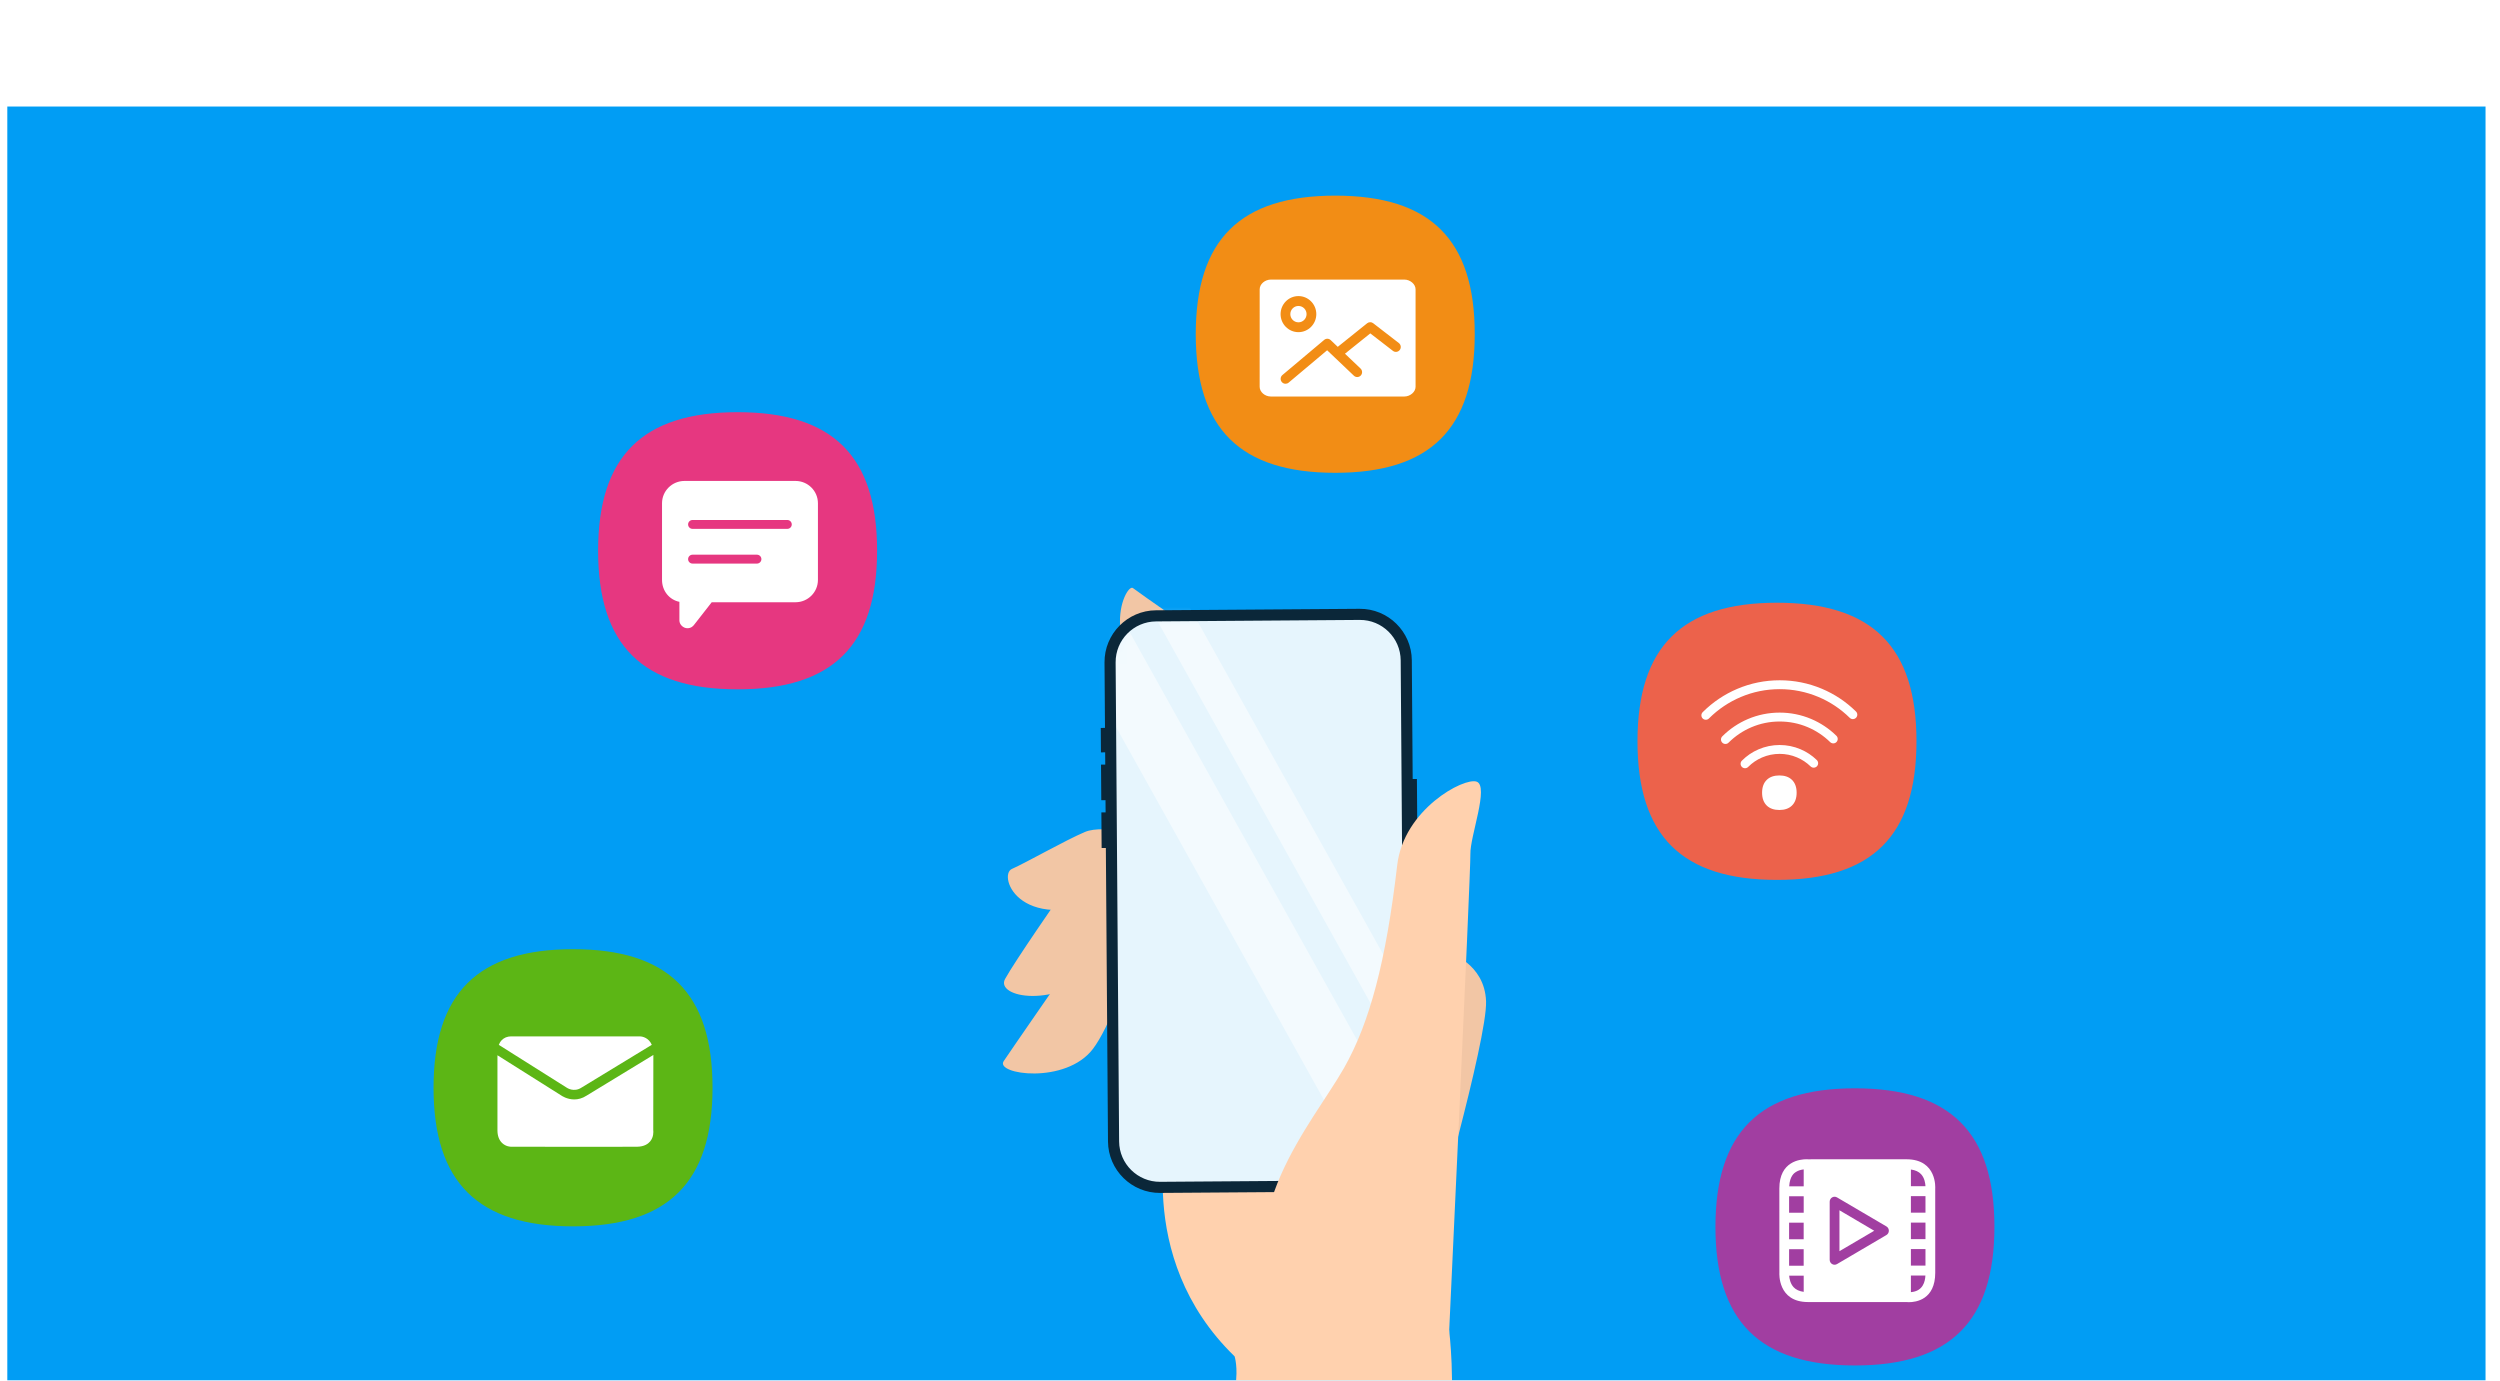
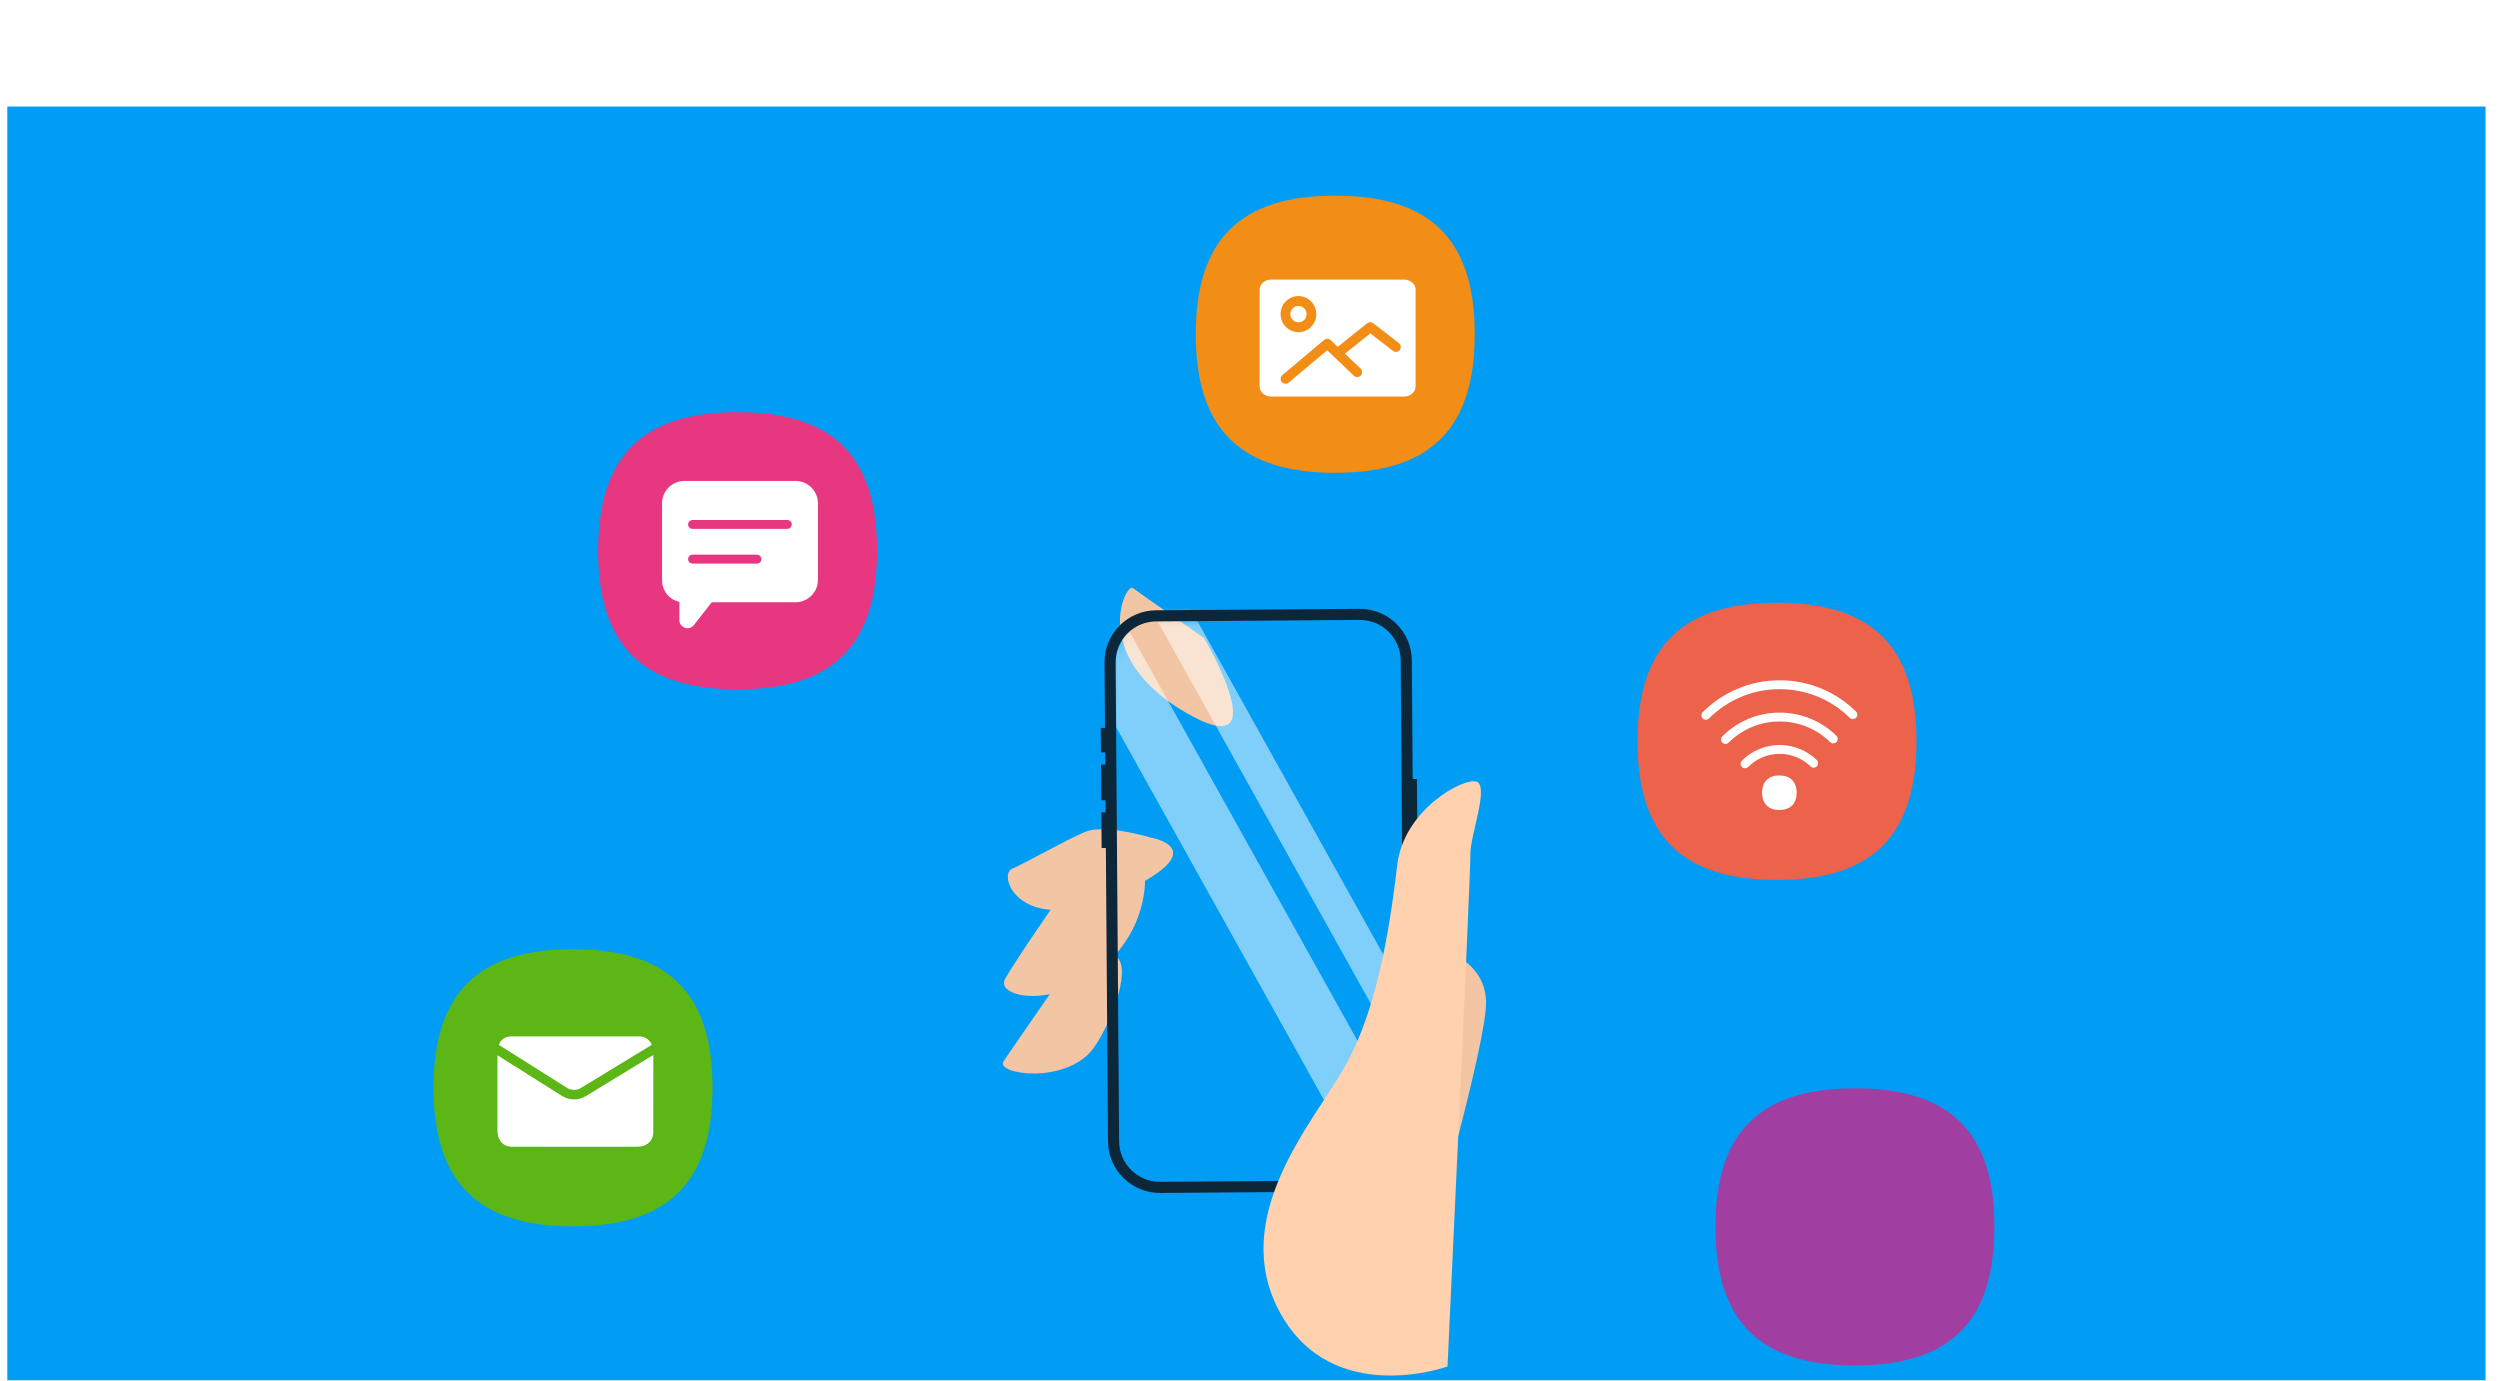
<svg xmlns="http://www.w3.org/2000/svg" width="262.283" height="144.835" viewBox="21.234 17.822 262.283 144.835" fill="none">
  <g clip-path="url(#clip0_261_6109)" filter="url(#filter0_dd_261_6109)">
    <rect width="260" height="144" transform="translate(22 17)" fill="white" />
    <rect width="260" height="144" transform="translate(22 17)" fill="#019DF4" />
    <path d="M173.214 105.758C173.214 105.758 176.994 106.877 177.141 110.866C177.289 114.855 171.226 136.028 171.226 136.028L173.214 105.758Z" fill="#F2C6A5" />
    <path d="M132.658 108.267C132.658 108.267 127.476 115.742 126.535 117.148C125.593 118.554 133.056 119.629 135.908 115.852C137.523 113.712 139.965 107.811 138.471 106.28C137.644 105.434 132.659 108.267 132.659 108.267L132.658 108.267Z" fill="#F2C6A5" />
    <path d="M132.361 99.963C132.361 99.963 127.721 106.63 126.679 108.529C125.637 110.427 131.895 111.808 137.003 107.243C142.112 102.679 141.323 97.234 141.323 97.234L132.361 99.962L132.361 99.963Z" fill="#F2C6A5" />
    <path d="M147.555 72.751C147.555 72.751 140.861 68.113 140.094 67.518C139.327 66.924 135.483 74.614 145.533 80.521C155.584 86.427 147.555 72.752 147.555 72.752L147.555 72.751Z" fill="#F2C6A5" />
    <path d="M141.911 93.683C141.911 93.683 137.13 92.222 135.043 93.112C132.955 94.002 128.932 96.303 127.395 96.984C125.858 97.666 128.261 104.362 138.662 99.604C149.063 94.846 141.911 93.683 141.911 93.683Z" fill="#F2C6A5" />
-     <path d="M143.961 123.556C143.961 123.556 139.896 137.593 150.76 148.122C150.76 148.122 152.291 152.865 146.837 158.556C141.382 164.247 169.359 169.155 169.359 169.155C169.359 169.155 172.324 161.631 173.242 155.748C173.96 151.149 173.273 145.42 173.273 145.42L169.981 130.324L143.961 123.555L143.961 123.556Z" fill="#FFD1AE" />
    <path d="M138.734 172.24C142.252 167.83 146.346 156.65 146.346 156.65L174.384 167.303L170.921 180.614L138.734 172.24Z" fill="white" />
-     <path d="M164.017 70.443C166.373 70.425 168.518 72.779 168.535 75.135L168.901 125.353C168.918 127.709 166.573 130.037 164.218 130.054L142.987 130.209C140.632 130.226 138.311 127.873 138.294 125.519L137.93 75.416C137.912 73.06 140.023 70.617 142.379 70.6L164.018 70.443L164.017 70.443Z" fill="#E6F5FD" />
    <mask id="mask0_261_6109" style="mask-type:alpha" maskUnits="userSpaceOnUse" x="137" y="70" width="32" height="61">
      <path d="M164.017 70.443C166.373 70.425 168.518 72.779 168.535 75.135L168.901 125.353C168.918 127.709 166.573 130.037 164.218 130.054L142.987 130.209C140.632 130.226 138.311 127.873 138.294 125.519L137.93 75.416C137.912 73.06 140.023 70.617 142.379 70.6L164.018 70.443L164.017 70.443Z" fill="#E6F5FD" />
    </mask>
    <g mask="url(#mask0_261_6109)">
      <path opacity="0.5" d="M132.92 66.147L171.34 135.059" stroke="white" stroke-width="6.098" />
      <path opacity="0.5" d="M142.067 66.147L180.487 135.059" stroke="white" stroke-width="3.659" />
    </g>
    <path d="M169.718 125.343L169.352 75.092C169.33 72.094 166.872 69.672 163.873 69.694L142.51 69.849C139.511 69.871 137.09 72.329 137.112 75.327L137.477 125.578C137.499 128.577 139.957 130.998 142.955 130.976L164.318 130.821C167.316 130.799 169.738 128.341 169.717 125.343L169.718 125.343ZM163.882 70.86C166.237 70.843 168.167 72.745 168.185 75.101L168.55 125.351C168.567 127.707 166.665 129.637 164.31 129.654L142.946 129.81C140.591 129.827 138.661 127.925 138.644 125.569L138.278 75.319C138.261 72.963 140.163 71.033 142.519 71.016L163.882 70.86Z" fill="#0B2739" />
    <path d="M136.718 82.19L137.979 82.181L137.998 84.748L136.737 84.757L136.718 82.19Z" fill="#0B2739" />
    <path d="M168.626 87.558L169.887 87.549L169.925 92.798L168.664 92.807L168.626 87.558Z" fill="#0B2739" />
    <path d="M136.746 86.04L138.007 86.031L138.034 89.764L136.773 89.773L136.746 86.04Z" fill="#0B2739" />
    <path d="M136.782 91.056L138.043 91.046L138.071 94.779L136.81 94.789L136.782 91.056Z" fill="#0B2739" />
    <path d="M175.496 95.426C175.451 93.572 177.481 88.306 176.155 87.829C174.831 87.352 168.504 90.732 167.82 96.589C166.64 106.69 164.944 113.122 162.216 117.911C158.935 123.668 150.052 133.576 155.542 143.562C161.032 153.55 173.098 149.183 173.098 149.183C173.098 149.183 175.541 97.28 175.496 95.425L175.496 95.426Z" fill="#FFD1AE" />
    <path d="M98.618 78.143C88.64 78.143 83.984 73.525 83.984 63.604C83.984 53.683 88.64 49.065 98.618 49.065C108.606 49.065 113.262 53.683 113.253 63.604C113.253 73.525 108.597 78.143 98.618 78.143Z" fill="#E63780" />
    <g clip-path="url(#clip1_261_6109)">
      <path d="M104.693 56.279H93.044C91.746 56.279 90.689 57.329 90.689 58.622V66.663C90.689 67.816 91.459 68.751 92.512 68.962V70.92C92.512 71.345 92.913 71.732 93.352 71.732C93.784 71.732 93.994 71.452 94.064 71.359L95.903 69.006H104.693C105.991 69.006 107.046 67.956 107.046 66.663V58.62C107.046 57.329 105.991 56.279 104.693 56.279V56.279ZM103.834 61.308H93.891C93.635 61.308 93.424 61.098 93.424 60.842C93.424 60.585 93.635 60.375 93.891 60.375H103.834C104.091 60.375 104.301 60.585 104.301 60.842C104.301 61.098 104.091 61.308 103.834 61.308ZM100.648 64.95H93.891C93.635 64.95 93.424 64.739 93.424 64.483C93.424 64.226 93.635 64.016 93.891 64.016H100.648C100.905 64.016 101.115 64.226 101.115 64.483C101.115 64.739 100.905 64.95 100.648 64.95V64.95Z" fill="white" />
    </g>
    <path d="M215.84 149.078C205.862 149.078 201.206 144.461 201.206 134.539C201.206 124.618 205.862 120 215.84 120C225.828 120 230.484 124.618 230.475 134.539C230.475 144.461 225.819 149.078 215.84 149.078Z" fill="#A13EA1" />
    <g clip-path="url(#clip2_261_6109)">
      <path fill-rule="evenodd" clip-rule="evenodd" d="M221.712 141.385C222.997 141.283 223.204 140.254 223.235 139.639H221.712V141.385ZM208.941 139.653C208.964 139.949 209.055 140.489 209.413 140.873C209.658 141.132 210.009 141.292 210.466 141.355V139.653H208.941ZM209.641 128.782C209.476 128.886 209.006 129.208 208.945 130.284H210.466V128.507C210.228 128.535 209.919 128.602 209.641 128.782ZM223.242 130.272C223.228 129.992 223.156 129.415 222.781 129.01C222.539 128.747 222.18 128.584 221.714 128.519V130.272H223.242ZM221.712 138.601H223.242V136.866H221.712V138.601ZM221.712 133.047H223.242V131.313H221.712V133.047ZM221.712 135.823H223.242V134.088H221.712V135.823ZM208.934 138.612H210.463V136.878H208.934V138.612ZM208.934 133.054H210.466V131.324H208.934V133.054ZM208.934 134.095V135.834H210.463V134.095H208.934ZM221.239 127.445C224.501 127.445 224.264 130.519 224.264 130.519C224.264 130.519 224.266 135.886 224.266 139.346C224.266 142.182 222.236 142.438 221.502 142.438C221.342 142.438 221.242 142.424 221.242 142.424H210.92C207.709 142.424 207.914 139.362 207.914 139.362C207.914 139.362 207.911 133.827 207.911 130.5C207.911 127.645 210.119 127.443 210.745 127.443C210.848 127.443 210.908 127.448 210.908 127.448C210.908 127.448 217.977 127.445 221.239 127.445ZM214.217 137.087V132.796L217.865 134.943L214.217 137.087ZM219.146 134.491L213.961 131.445C213.802 131.352 213.607 131.352 213.448 131.445C213.29 131.539 213.192 131.711 213.192 131.897V137.991C213.192 138.177 213.29 138.349 213.448 138.44C213.528 138.487 213.616 138.51 213.705 138.51C213.793 138.51 213.881 138.487 213.961 138.44L219.144 135.394C219.302 135.301 219.4 135.129 219.4 134.943C219.4 134.756 219.304 134.584 219.146 134.491V134.491Z" fill="white" />
    </g>
-     <path d="M161.319 55.426C151.34 55.426 146.684 50.808 146.684 40.886C146.684 30.965 151.34 26.347 161.319 26.347C171.306 26.347 175.962 30.965 175.953 40.886C175.953 50.808 171.297 55.426 161.319 55.426Z" fill="#F28D15" />
+     <path d="M161.319 55.426C151.34 55.426 146.684 50.808 146.684 40.886C146.684 30.965 151.34 26.347 161.319 26.347C171.306 26.347 175.962 30.965 175.953 40.886C175.953 50.808 171.297 55.426 161.319 55.426" fill="#F28D15" />
    <g clip-path="url(#clip3_261_6109)">
      <path fill-rule="evenodd" clip-rule="evenodd" d="M168.088 42.537C168.261 42.311 168.216 41.987 167.993 41.813L165.295 39.729C165.111 39.585 164.851 39.59 164.667 39.736L161.583 42.211L160.838 41.501C160.652 41.322 160.358 41.312 160.16 41.48L155.775 45.169C155.559 45.351 155.528 45.677 155.71 45.898C155.81 46.021 155.957 46.084 156.103 46.084C156.22 46.084 156.336 46.044 156.429 45.965L160.468 42.569L163.275 45.239C163.48 45.435 163.803 45.425 163.996 45.218C164.19 45.011 164.18 44.683 163.975 44.487L162.339 42.93L164.995 40.798L167.376 42.637C167.595 42.807 167.916 42.762 168.088 42.537V42.537ZM157.458 36.885C156.424 36.885 155.584 37.735 155.584 38.777C155.584 39.822 156.424 40.67 157.458 40.67C158.491 40.67 159.332 39.82 159.332 38.777C159.332 37.735 158.491 36.885 157.458 36.885ZM168.566 35.153C169.182 35.153 169.746 35.637 169.746 36.17V46.405C169.746 46.938 169.182 47.422 168.566 47.422H154.567C153.938 47.422 153.389 46.945 153.389 46.405L153.391 36.17C153.391 35.628 153.943 35.153 154.569 35.153H168.566V35.153ZM157.458 39.639C156.988 39.639 156.606 39.252 156.606 38.78C156.606 38.305 156.988 37.921 157.458 37.921C157.928 37.921 158.31 38.305 158.31 38.78C158.308 39.252 157.926 39.639 157.458 39.639Z" fill="white" />
    </g>
    <path d="M207.662 98.135C197.684 98.135 193.028 93.517 193.028 83.596C193.028 73.674 197.684 69.056 207.662 69.056C217.65 69.056 222.306 73.674 222.297 83.596C222.297 93.517 217.641 98.135 207.662 98.135Z" fill="#EC624B" />
    <g clip-path="url(#clip4_261_6109)">
      <path d="M200.198 81.335C200.079 81.335 199.96 81.291 199.869 81.2C199.687 81.018 199.687 80.722 199.869 80.54L199.883 80.524C200.932 79.483 202.148 78.665 203.499 78.092C204.906 77.495 206.405 77.192 207.947 77.192C209.478 77.192 210.966 77.491 212.369 78.08C213.709 78.644 214.916 79.448 215.95 80.468C216.134 80.65 216.136 80.944 215.955 81.127C215.773 81.312 215.479 81.314 215.295 81.132C214.345 80.196 213.238 79.457 212.008 78.94C210.719 78.399 209.352 78.124 207.947 78.124C206.528 78.124 205.156 78.402 203.863 78.949C202.621 79.476 201.502 80.226 200.54 81.183L200.526 81.197C200.438 81.288 200.317 81.335 200.198 81.335V81.335Z" fill="white" />
      <path d="M202.253 83.874C202.134 83.874 202.015 83.827 201.924 83.736C201.743 83.555 201.743 83.259 201.924 83.077L201.936 83.065C202.71 82.294 203.609 81.689 204.608 81.262C205.664 80.812 206.787 80.584 207.945 80.584C209.089 80.584 210.198 80.808 211.246 81.248C212.234 81.668 213.126 82.259 213.895 83.014C214.079 83.194 214.082 83.49 213.902 83.674C213.723 83.858 213.427 83.86 213.243 83.68C212.558 83.01 211.766 82.481 210.885 82.11C209.953 81.716 208.963 81.518 207.945 81.518C206.913 81.518 205.913 81.721 204.974 82.122C204.084 82.502 203.283 83.042 202.593 83.727L202.584 83.736C202.493 83.83 202.374 83.874 202.253 83.874V83.874ZM204.31 86.42C204.191 86.42 204.073 86.374 203.982 86.283C203.8 86.101 203.8 85.805 203.982 85.624C204.485 85.12 205.067 84.722 205.717 84.442C206.421 84.137 207.171 83.983 207.942 83.983C208.697 83.983 209.431 84.132 210.123 84.424C210.762 84.692 211.339 85.076 211.84 85.561C212.024 85.74 212.029 86.036 211.85 86.22C211.67 86.404 211.374 86.409 211.19 86.229C210.773 85.824 210.291 85.505 209.76 85.281C209.184 85.037 208.572 84.913 207.942 84.913C207.297 84.913 206.675 85.041 206.088 85.295C205.547 85.528 205.06 85.861 204.641 86.281C204.548 86.376 204.429 86.42 204.31 86.42V86.42Z" fill="white" />
      <path d="M207.913 90.801C207.356 90.801 206.913 90.647 206.596 90.342C206.268 90.025 206.1 89.568 206.1 88.988C206.1 88.408 206.268 87.951 206.596 87.635C206.913 87.329 207.356 87.176 207.913 87.176C208.47 87.176 208.912 87.329 209.229 87.635C209.558 87.951 209.725 88.408 209.725 88.988C209.725 89.568 209.558 90.025 209.229 90.342C208.912 90.647 208.47 90.801 207.913 90.801Z" fill="white" />
    </g>
    <path d="M81.353 134.483C71.374 134.483 66.718 129.865 66.718 119.944C66.718 110.022 71.374 105.404 81.353 105.404C91.341 105.404 95.997 110.022 95.987 119.944C95.987 129.865 91.331 134.483 81.353 134.483Z" fill="#5CB615" />
    <g clip-path="url(#clip5_261_6109)">
      <path fill-rule="evenodd" clip-rule="evenodd" d="M89.768 124.376C89.789 124.556 89.822 125.115 89.442 125.572C89.237 125.819 88.836 126.115 88.097 126.129C87.666 126.136 86.046 126.139 84.078 126.139C80.279 126.139 75.183 126.129 74.862 126.129C74.81 126.132 74.311 126.127 73.903 125.731C73.587 125.421 73.423 124.978 73.423 124.411V116.532L80.102 120.742C80.137 120.768 80.701 121.167 81.482 121.167C81.873 121.167 82.321 121.066 82.782 120.763L89.78 116.5L89.768 124.376ZM82.246 119.924C81.442 120.449 80.722 119.957 80.668 119.919L73.566 115.442C73.631 115.274 73.724 115.104 73.864 114.957C74.116 114.691 74.461 114.551 74.864 114.551L88.363 114.553C88.668 114.556 89.311 114.721 89.615 115.437L82.246 119.924Z" fill="white" />
    </g>
  </g>
  <defs>
    <filter id="filter0_dd_261_6109" x="0" y="0" width="304" height="188" filterUnits="userSpaceOnUse" color-interpolation-filters="sRGB">
      <feFlood flood-opacity="0" result="BackgroundImageFix" />
      <feColorMatrix in="SourceAlpha" type="matrix" values="0 0 0 0 0 0 0 0 0 0 0 0 0 0 0 0 0 0 127 0" result="hardAlpha" />
      <feOffset dy="7" />
      <feGaussianBlur stdDeviation="4" />
      <feComposite in2="hardAlpha" operator="out" />
      <feColorMatrix type="matrix" values="0 0 0 0 0.043 0 0 0 0 0.153 0 0 0 0 0.224 0 0 0 0.02 0" />
      <feBlend mode="normal" in2="BackgroundImageFix" result="effect1_dropShadow_261_6109" />
      <feColorMatrix in="SourceAlpha" type="matrix" values="0 0 0 0 0 0 0 0 0 0 0 0 0 0 0 0 0 0 127 0" result="hardAlpha" />
      <feOffset dy="5" />
      <feGaussianBlur stdDeviation="11" />
      <feComposite in2="hardAlpha" operator="out" />
      <feColorMatrix type="matrix" values="0 0 0 0 0.043 0 0 0 0 0.153 0 0 0 0 0.224 0 0 0 0.12 0" />
      <feBlend mode="normal" in2="effect1_dropShadow_261_6109" result="effect2_dropShadow_261_6109" />
      <feBlend mode="normal" in="SourceGraphic" in2="effect2_dropShadow_261_6109" result="shape" />
    </filter>
    <clipPath id="clip0_261_6109">
      <rect width="260" height="144" fill="white" transform="translate(22 17)" />
    </clipPath>
    <clipPath id="clip1_261_6109">
      <rect width="16.357" height="16.357" fill="white" transform="translate(90.689 55.827)" />
    </clipPath>
    <clipPath id="clip2_261_6109">
-       <rect width="16.357" height="16.357" fill="white" transform="translate(207.911 126.762)" />
-     </clipPath>
+       </clipPath>
    <clipPath id="clip3_261_6109">
      <rect width="16.357" height="16.357" fill="white" transform="translate(153.389 33.109)" />
    </clipPath>
    <clipPath id="clip4_261_6109">
      <rect width="16.357" height="16.357" fill="white" transform="translate(199.733 75.818)" />
    </clipPath>
    <clipPath id="clip5_261_6109">
      <rect width="16.357" height="16.357" fill="white" transform="translate(73.423 112.167)" />
    </clipPath>
  </defs>
</svg>